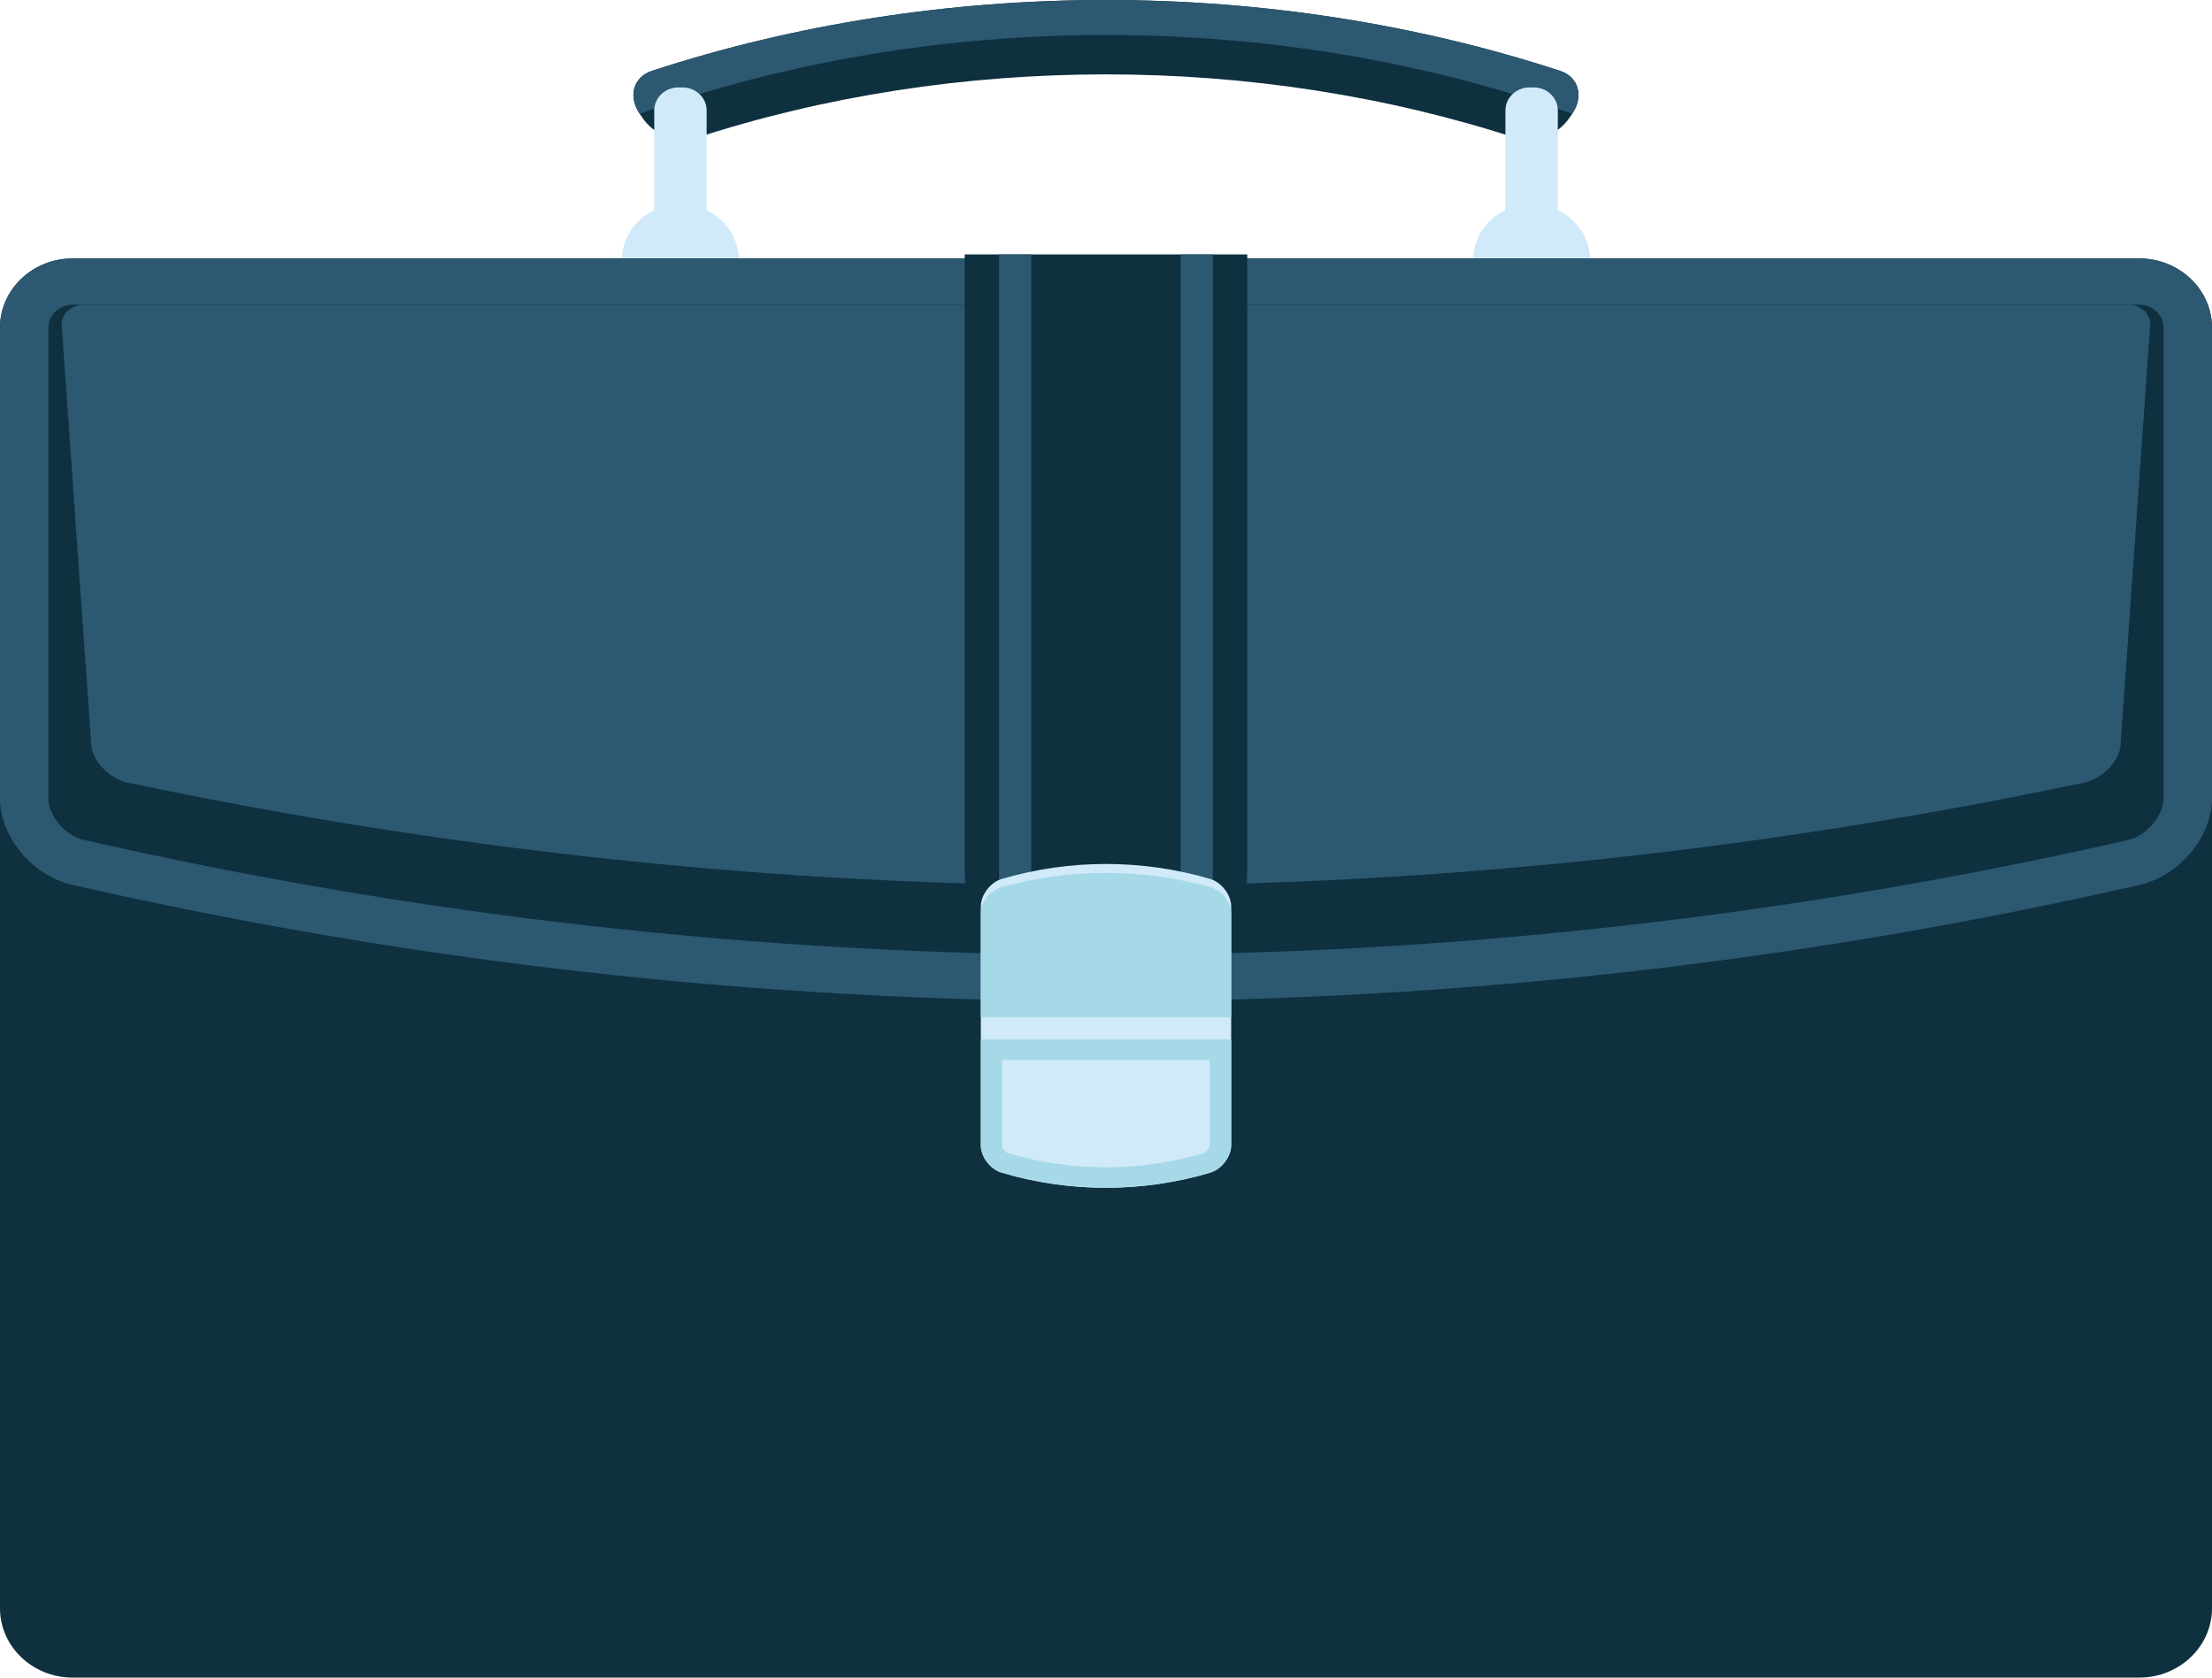
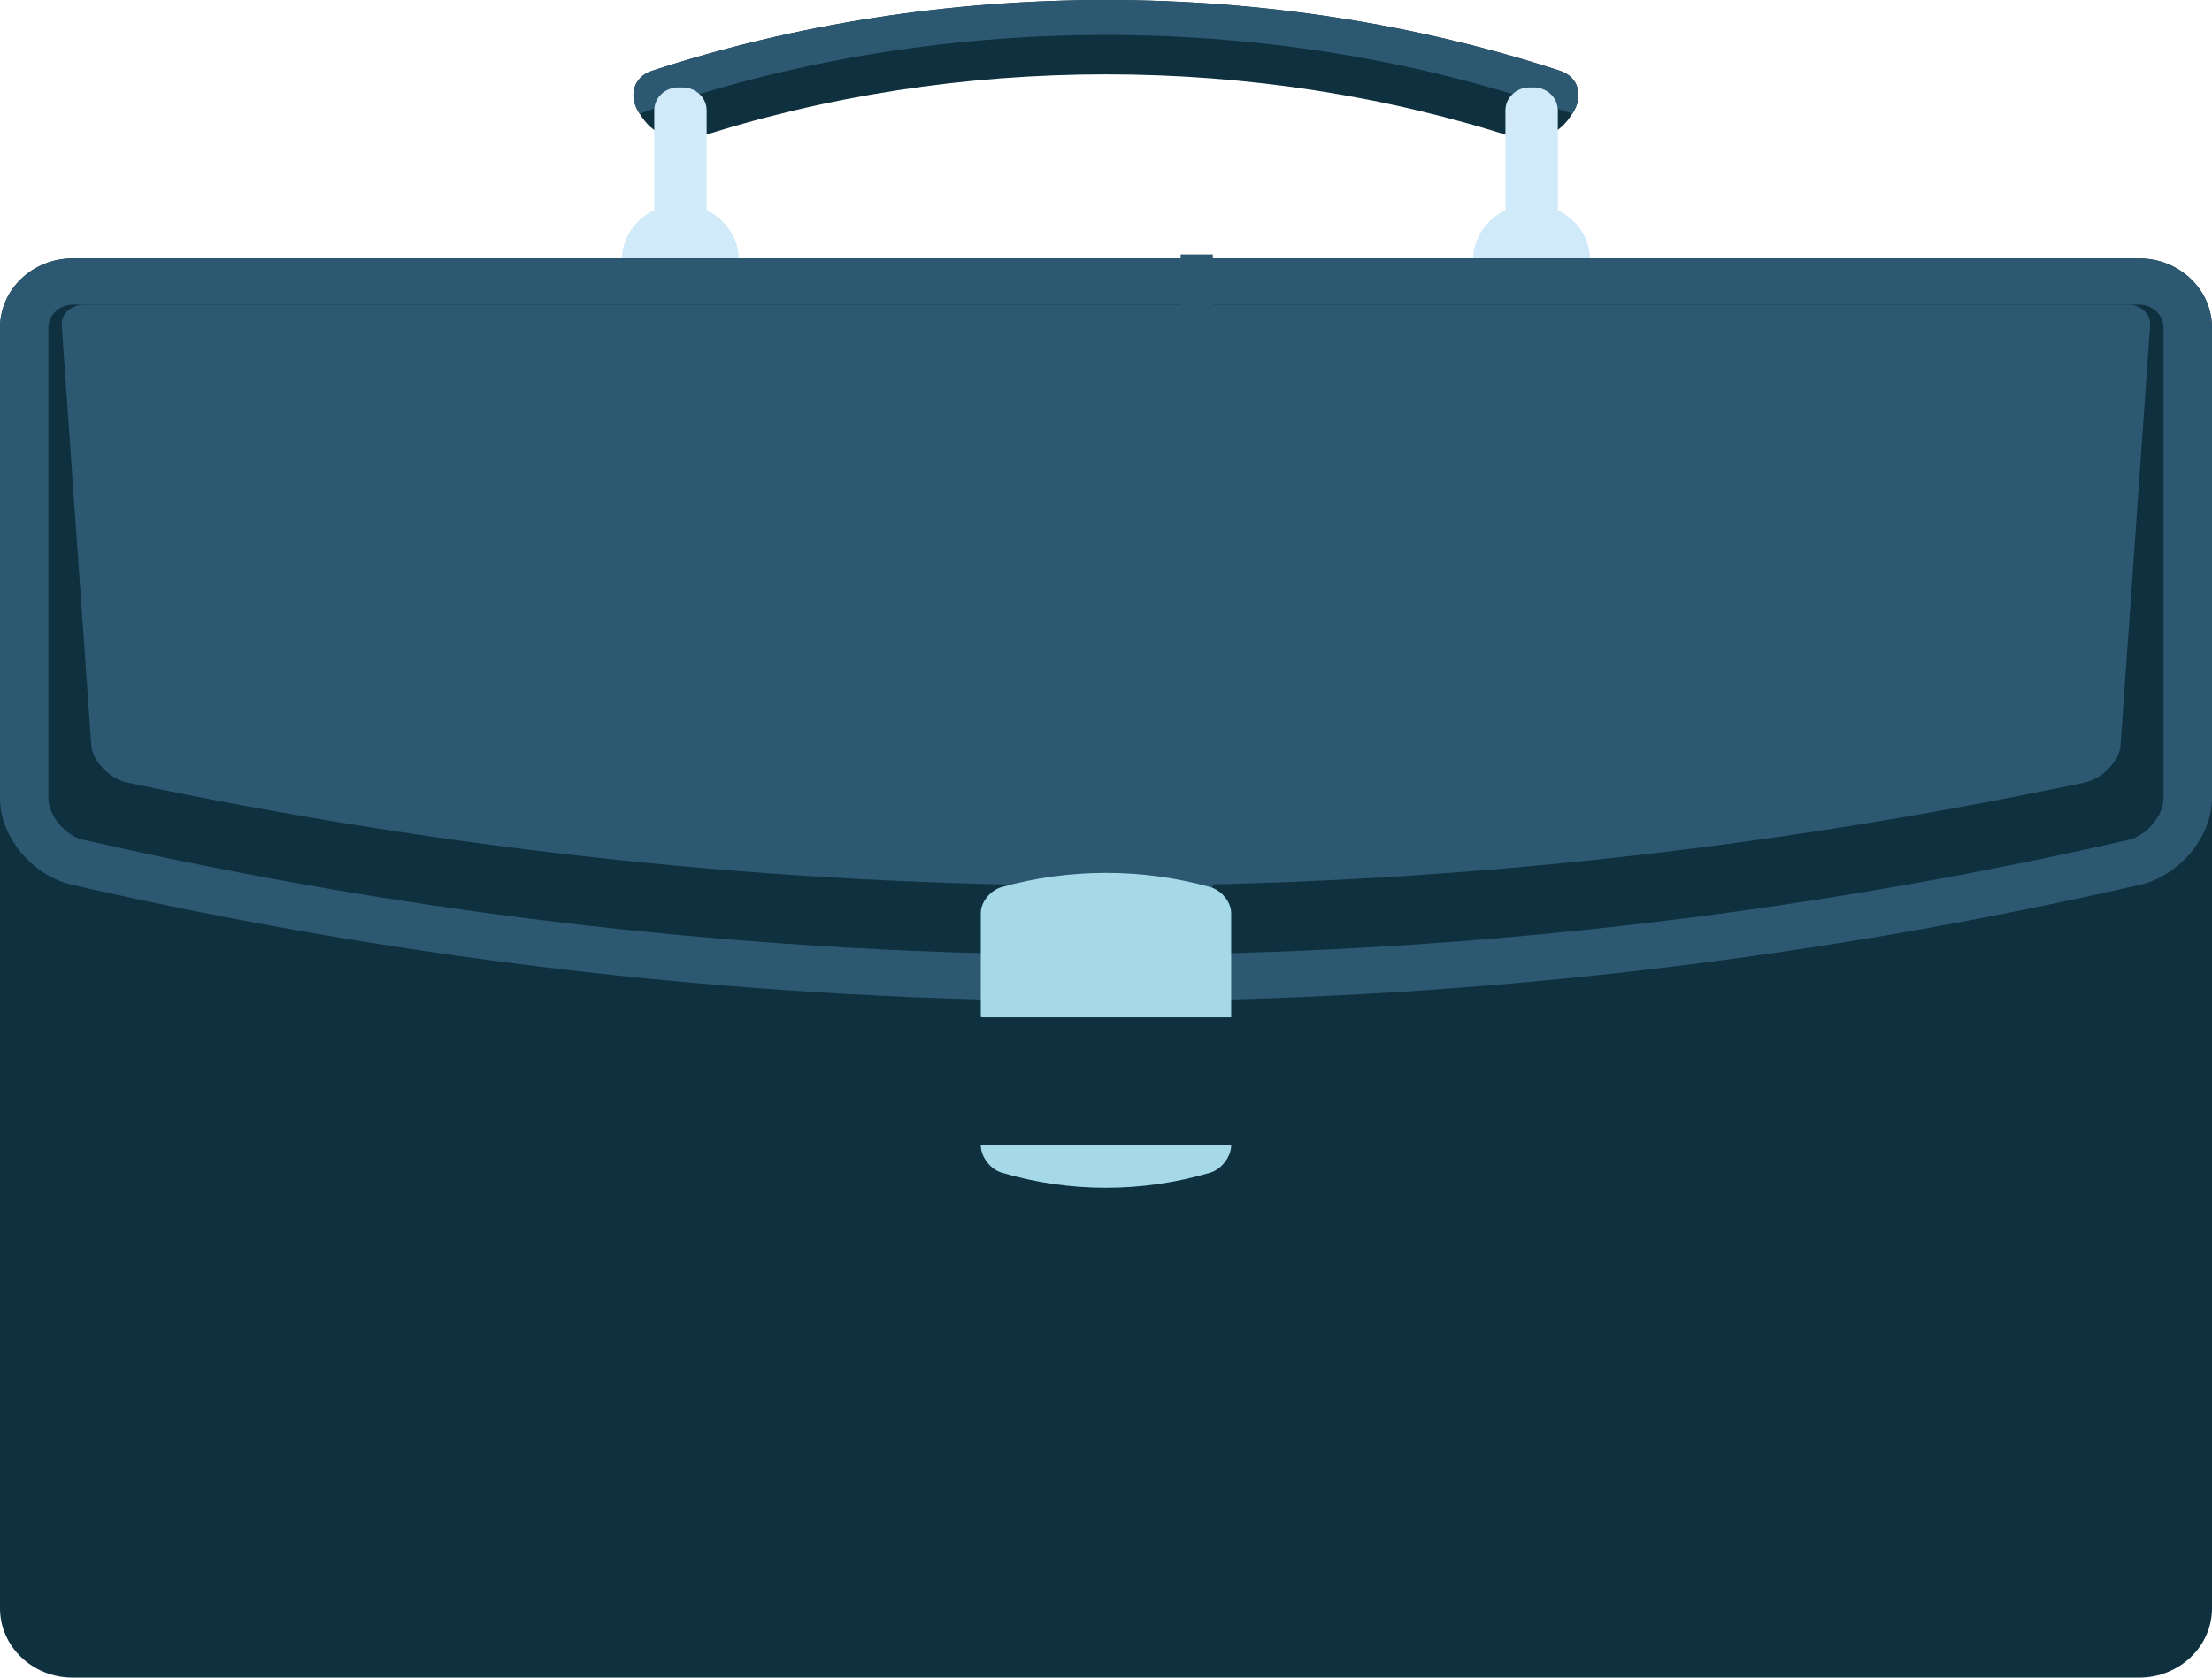
<svg xmlns="http://www.w3.org/2000/svg" version="1.1" id="Layer_1" x="0px" y="0px" viewBox="0 0 58 44" style="enable-background:new 0 0 58 44;" xml:space="preserve">
  <g>
    <g>
      <g>
        <g>
          <g>
            <g>
              <path style="fill:#0E303F;" d="M41.154,3.087c-0.308,0.454-0.906,0.694-1.346,0.552c-6.873-2.251-14.745-2.251-21.622,0        c-0.436,0.142-1.036-0.098-1.343-0.552c-0.024-0.036-0.047-0.066-0.071-0.104c-0.308-0.454-0.17-0.96,0.32-1.124        c7.572-2.479,16.24-2.479,23.818,0c0.485,0.16,0.623,0.669,0.316,1.124C41.202,3.021,41.18,3.051,41.154,3.087z" />
              <path style="fill:#2C5871;" d="M40.91,1.86c-7.578-2.479-16.246-2.479-23.818,0c-0.489,0.16-0.627,0.669-0.32,1.124        c7.712-2.755,16.741-2.755,24.453,0C41.533,2.529,41.395,2.023,40.91,1.86z" />
            </g>
            <g>
              <g>
                <path style="fill:#D0EAF9;" d="M18.529,8.057c0,0.336-0.284,0.605-0.635,0.605h-0.106c-0.351,0-0.633-0.27-0.633-0.605V2.898         c0-0.336,0.282-0.605,0.633-0.605h0.106c0.351,0,0.635,0.27,0.635,0.605V8.057z" />
                <ellipse style="fill:#D0EAF9;" cx="17.839" cy="6.825" rx="1.535" ry="1.468" />
              </g>
              <g>
                <path style="fill:#D0EAF9;" d="M40.847,8.057c0,0.336-0.282,0.605-0.633,0.605h-0.108c-0.349,0-0.633-0.27-0.633-0.605V2.898         c0-0.336,0.284-0.605,0.633-0.605h0.108c0.351,0,0.633,0.27,0.633,0.605V8.057z" />
                <ellipse style="fill:#D0EAF9;" cx="40.159" cy="6.825" rx="1.535" ry="1.468" />
              </g>
            </g>
            <path style="fill:#0E303F;" d="M58,42.181C58,43.184,57.144,44,56.092,44H1.906C0.852,44,0,43.184,0,42.181V8.596       c0-1.005,0.852-1.818,1.906-1.818h54.187C57.144,6.778,58,7.591,58,8.596V42.181z" />
            <path style="fill:#2C5871;" d="M58,20.938c0,1.001-0.84,2.023-1.88,2.266c-17.828,4.074-36.412,4.074-54.242,0       c-1.04-0.243-1.88-1.265-1.878-2.266c0-4.112,0-8.23,0-12.342C-0.002,7.6,0.848,6.782,1.906,6.778c18.061,0,36.126,0,54.187,0       C57.146,6.782,58,7.6,58,8.596C58,12.708,58,16.826,58,20.938z" />
            <path style="fill:#0E303F;" d="M29,25.044c-9.028,0-18.053-1.016-26.83-3.022c-0.46-0.106-0.902-0.635-0.902-1.084V8.596       c0-0.334,0.292-0.605,0.641-0.605h54.183c0.349,0,0.637,0.271,0.637,0.605v12.342c0,0.449-0.442,0.978-0.909,1.088       C47.047,24.028,38.023,25.044,29,25.044L29,25.044z" />
            <path style="fill:#2C5871;" d="M29,23.227c-8.572,0-17.152-0.909-25.672-2.704c-0.45-0.094-0.905-0.566-0.933-0.965       c-0.26-3.677-0.521-7.351-0.777-11.024C1.596,8.236,1.864,7.991,2.215,7.991c17.856,0,35.715,0,53.577,0       c0.341,0,0.612,0.245,0.586,0.543c-0.257,3.673-0.517,7.347-0.777,11.024c-0.026,0.4-0.483,0.871-0.937,0.965       C46.149,22.318,37.57,23.227,29,23.227L29,23.227z" />
-             <path style="fill:#0E303F;" d="M25.295,6.673v16.149c0,0.801,0.284,1.455,0.633,1.455h6.141c0.349,0,0.635-0.654,0.635-1.455       V6.673H25.295z" />
            <g>
-               <path style="fill:#2C5871;" d="M26.195,6.673v16.149c0,0.801,0.032,1.455,0.071,1.455h0.7c0.041,0,0.073-0.654,0.073-1.455        V6.673H26.195z" />
              <path style="fill:#2C5871;" d="M30.957,6.673v16.149c0,0.801,0.032,1.455,0.071,1.455h0.704c0.037,0,0.069-0.654,0.069-1.455        V6.673H30.957z" />
            </g>
            <g>
-               <path style="fill:#D0EAF9;" d="M32.283,30.044c-0.004,0.29-0.247,0.622-0.55,0.713c-1.781,0.528-3.687,0.528-5.467,0        c-0.306-0.09-0.548-0.422-0.548-0.713c0-2.095,0-4.184,0-6.271c0-0.296,0.243-0.628,0.548-0.72        c1.78-0.524,3.685-0.524,5.467,0c0.306,0.092,0.546,0.424,0.55,0.72C32.283,25.861,32.283,27.95,32.283,30.044z" />
              <path style="fill:#A6D9E8;" d="M31.732,23.266c-1.781-0.496-3.687-0.496-5.467,0c-0.306,0.087-0.548,0.4-0.548,0.675        c0,0.911,0,1.821,0,2.732c0.022,0,0.037,0.009,0.059,0.009c2.17,0,4.334,0,6.506,0c0-0.913,0-1.827,0-2.741        C32.279,23.666,32.038,23.353,31.732,23.266z" />
-               <path style="fill:#A6D9E8;" d="M25.717,27.263c0,0.926,0,1.853,0,2.781c0,0.29,0.243,0.622,0.548,0.713        c1.78,0.528,3.685,0.528,5.467,0c0.304-0.09,0.546-0.422,0.55-0.713c0-0.928,0-1.855,0-2.781H25.717z" />
-               <path style="fill:#D0EAF9;" d="M29,30.616c-0.872,0-1.736-0.126-2.571-0.37c-0.065-0.023-0.152-0.143-0.152-0.2v-2.246h5.441        v2.244c0,0.064-0.091,0.183-0.158,0.202C30.736,30.489,29.872,30.616,29,30.616L29,30.616z" />
+               <path style="fill:#A6D9E8;" d="M25.717,27.263c0,0.926,0,1.853,0,2.781c0,0.29,0.243,0.622,0.548,0.713        c1.78,0.528,3.685,0.528,5.467,0c0.304-0.09,0.546-0.422,0.55-0.713H25.717z" />
            </g>
          </g>
        </g>
      </g>
    </g>
  </g>
</svg>